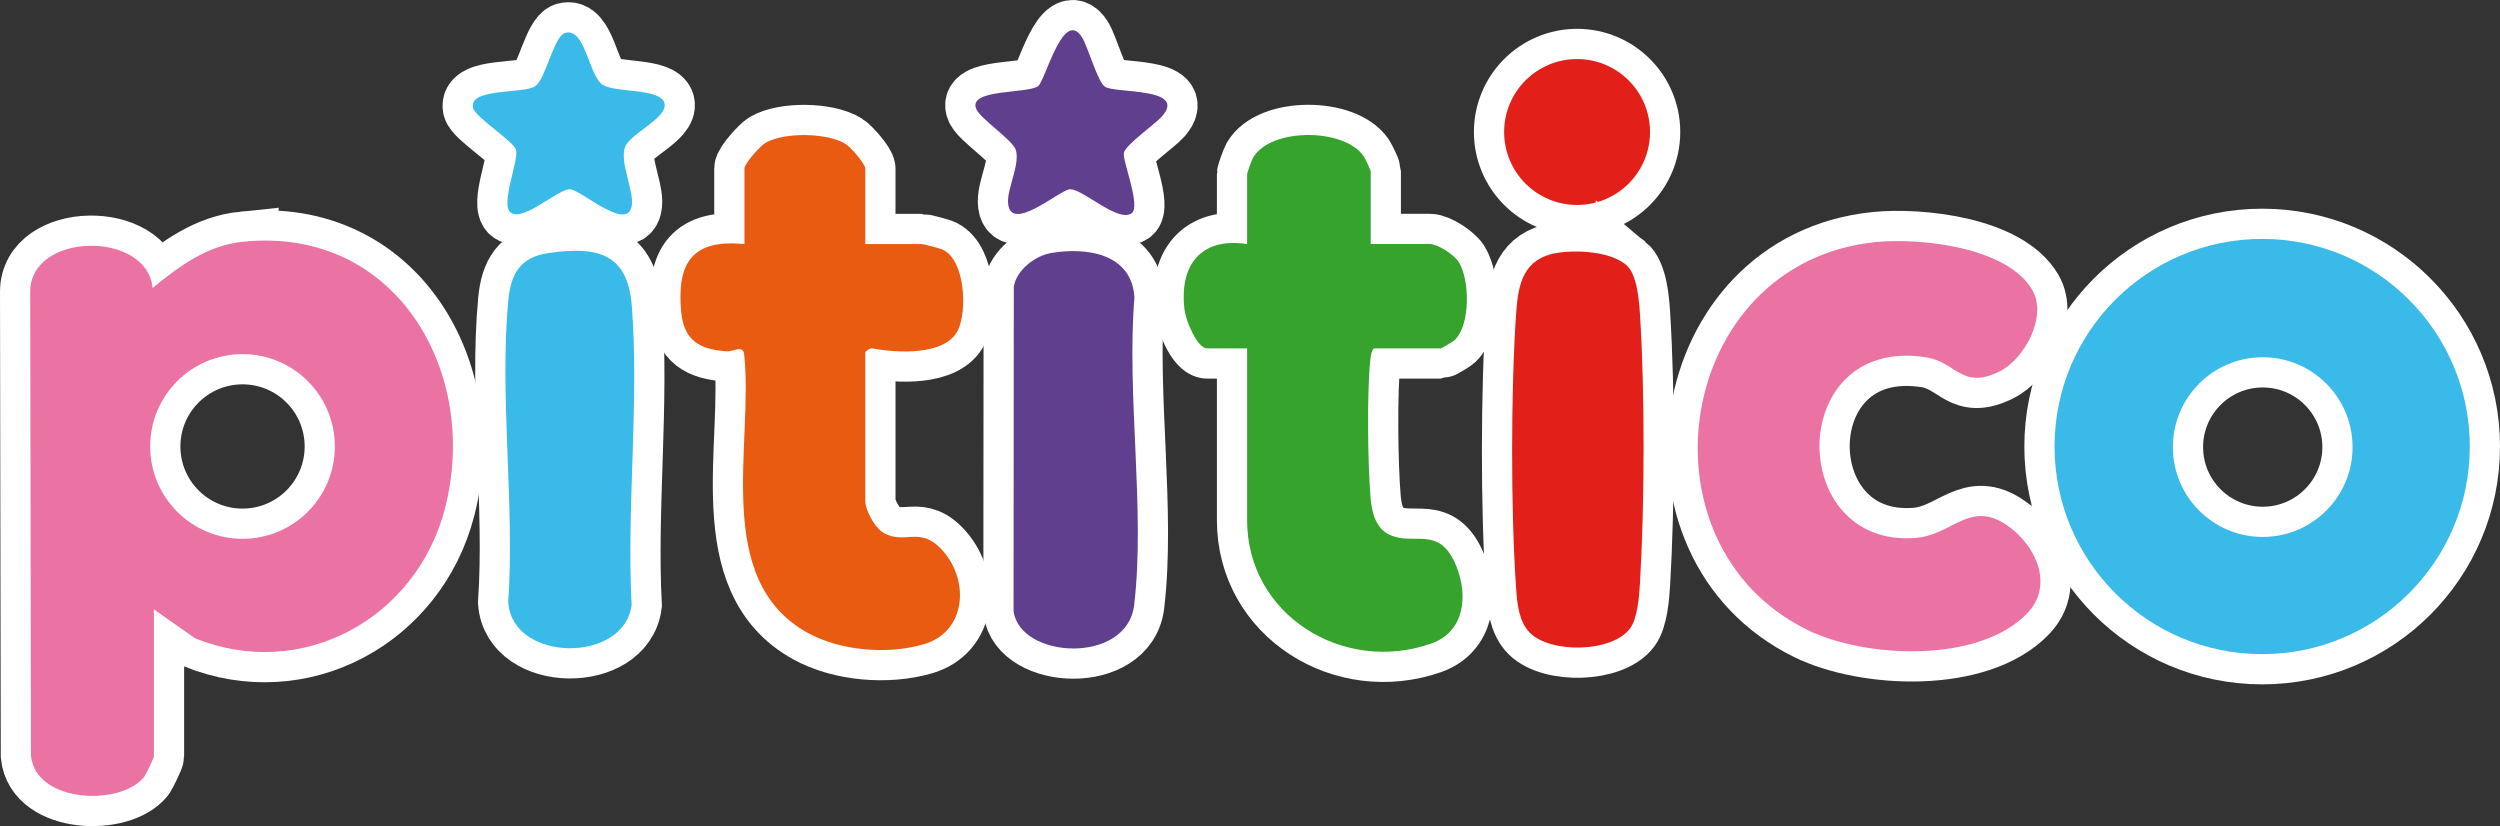
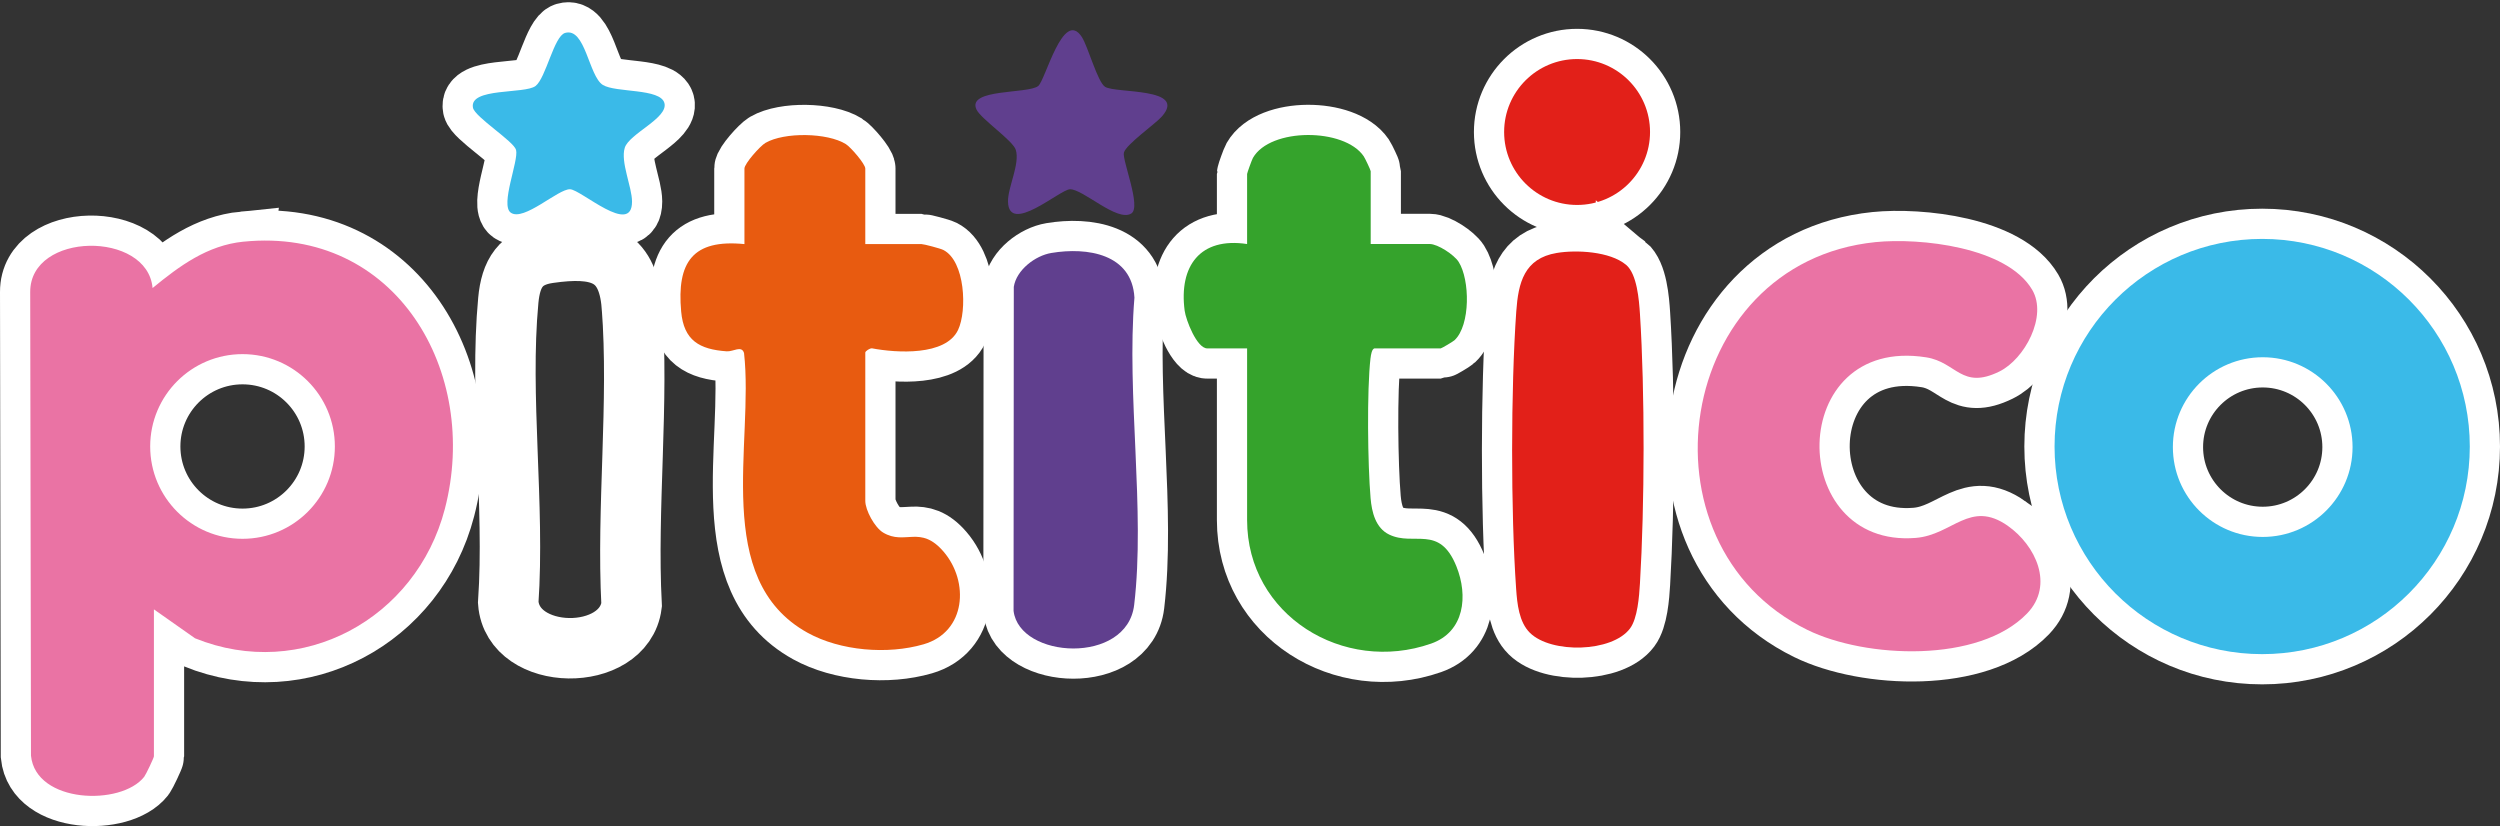
<svg xmlns="http://www.w3.org/2000/svg" viewBox="0 0 910.21 300.77" data-name="Camada 1" id="Camada_1">
  <rect x="0" y="0" width="910.21" height="300.77" fill="#333333" stroke="none" />
  <defs>
    <style>
      .cls-1 {
        fill: #e22019;
      }

      .cls-2 {
        fill: #ea73a4;
      }

      .cls-3 {
        fill: #35a32c;
      }

      .cls-4 {
        fill: #603f8e;
      }

      .cls-5 {
        fill: #e85b10;
      }

      .cls-6 {
        fill: none;
        stroke: #fff;
        stroke-width: 22px;
      }

      .cls-7 {
        fill: #3abae8;
      }
    </style>
  </defs>
  <g>
    <path d="M498.99,130.31c-1.37,11.69-1.02,39.05.02,51.09.43,5,1.8,10.84,6.77,13.23,9.04,4.37,18.26-3.79,24.46,11.54,4.35,10.76,3,23.89-9.21,28.16-31.85,11.16-66.98-10.3-66.98-44.98v-62.5h-14.5c-3.81,0-7.8-10.38-8.24-13.76-2.12-16.23,5.62-26.83,22.74-24.24v-25.5c0-.36,1.74-5.18,2.13-5.87,6.33-11.05,33.26-10.95,40.32-.59.5.74,2.55,5.06,2.55,5.45v26.5h21.5c2.93,0,8.86,3.91,10.51,6.49,4.14,6.48,4.36,23.04-1.48,28.53-.54.51-4.73,2.98-5.02,2.98h-24c-1.1,0-1.43,2.44-1.55,3.45Z" class="cls-6" />
    <path d="M498.99,130.31c-1.37,11.69-1.02,39.05.02,51.09.43,5,1.8,10.84,6.77,13.23,9.04,4.37,18.26-3.79,24.46,11.54,4.35,10.76,3,23.89-9.21,28.16-31.85,11.16-66.98-10.3-66.98-44.98v-62.5h-14.5c-3.81,0-7.8-10.38-8.24-13.76-2.12-16.23,5.62-26.83,22.74-24.24v-25.5c0-.36,1.74-5.18,2.13-5.87,6.33-11.05,33.26-10.95,40.32-.59.5.74,2.55,5.06,2.55,5.45v26.5h21.5c2.93,0,8.86,3.91,10.51,6.49,4.14,6.48,4.36,23.04-1.48,28.53-.54.51-4.73,2.98-5.02,2.98h-24c-1.1,0-1.43,2.44-1.55,3.45Z" class="cls-3" />
  </g>
  <g>
    <path d="M317.53,126.83c8.89,1.68,26.75,2.82,31.28-6.69,3.35-7.03,2.61-25.13-5.39-29.15-1.05-.53-7.07-2.12-7.88-2.12h-20.5v-27.5c0-1.67-5.31-7.8-7.09-8.91-6.72-4.19-22.42-4.41-29.26-.44-1.93,1.12-7.65,7.54-7.65,9.35v27.5c-18.87-1.87-24.66,6.61-23.04,24.54.95,10.56,6.65,13.8,16.59,14.5,2.39.17,5.4-2.27,6.3.61,3.7,32.63-11.89,82.46,23.14,101.86,11.96,6.62,29.13,8.01,42.23,4.2,15.53-4.52,16.65-22.82,7.29-33.72-8.54-9.95-14.03-2.14-22.03-6.97-3.05-1.84-6.48-8.1-6.48-11.53v-54c0-.5,1.65-1.65,2.49-1.53Z" class="cls-6" />
    <path d="M317.53,126.83c8.89,1.68,26.75,2.82,31.28-6.69,3.35-7.03,2.61-25.13-5.39-29.15-1.05-.53-7.07-2.12-7.88-2.12h-20.5v-27.5c0-1.67-5.31-7.8-7.09-8.91-6.72-4.19-22.42-4.41-29.26-.44-1.93,1.12-7.65,7.54-7.65,9.35v27.5c-18.87-1.87-24.66,6.61-23.04,24.54.95,10.56,6.65,13.8,16.59,14.5,2.39.17,5.4-2.27,6.3.61,3.7,32.63-11.89,82.46,23.14,101.86,11.96,6.62,29.13,8.01,42.23,4.2,15.53-4.52,16.65-22.82,7.29-33.72-8.54-9.95-14.03-2.14-22.03-6.97-3.05-1.84-6.48-8.1-6.48-11.53v-54c0-.5,1.65-1.65,2.49-1.53Z" class="cls-5" />
  </g>
  <g>
    <path d="M219.48,30.92c-5.14-3.22-6.35-21.09-13.74-18.93-4.08,1.19-6.96,16.41-10.76,19.32-3.92,3-24.22.51-22.78,7.91.65,3.36,14.86,12.22,15.69,15.36,1.04,3.91-5.87,20.05-1.92,22.85,4.7,3.33,17.23-8.68,21.58-8.53,4.02.14,22.61,17.19,22.56,4.47-.02-5.37-4.25-14.38-2.65-19.55,1.59-5.16,15.84-10.81,14.45-16.27-1.4-5.48-17.78-3.72-22.44-6.64Z" class="cls-6" />
    <path d="M219.48,30.92c-5.14-3.22-6.35-21.09-13.74-18.93-4.08,1.19-6.96,16.41-10.76,19.32-3.92,3-24.22.51-22.78,7.91.65,3.36,14.86,12.22,15.69,15.36,1.04,3.91-5.87,20.05-1.92,22.85,4.7,3.33,17.23-8.68,21.58-8.53,4.02.14,22.61,17.19,22.56,4.47-.02-5.37-4.25-14.38-2.65-19.55,1.59-5.16,15.84-10.81,14.45-16.27-1.4-5.48-17.78-3.72-22.44-6.64Z" class="cls-7" />
  </g>
  <g>
    <path d="M230.03,111.37c-1.49-19.14-12.46-21.8-30.23-19.25-10.29,1.47-13.83,7.46-14.74,17.26-3.27,34.88,2.41,74.59-.02,109.99,1.62,21.84,42.19,22.24,44.92.91-1.86-35.4,2.8-73.86.08-108.9Z" class="cls-6" />
-     <path d="M230.03,111.37c-1.49-19.14-12.46-21.8-30.23-19.25-10.29,1.47-13.83,7.46-14.74,17.26-3.27,34.88,2.41,74.59-.02,109.99,1.62,21.84,42.19,22.24,44.92.91-1.86-35.4,2.8-73.86.08-108.9Z" class="cls-7" />
+     <path d="M230.03,111.37Z" class="cls-7" />
  </g>
  <g>
    <path d="M88.66,87.98c-13.16,1.32-23.28,8.83-33.11,16.89-1.84-20.91-44.63-20.59-44.55,1.45l.28,168.8c1.73,17.41,32.82,18.41,41.22,7.7.64-.82,3.54-6.95,3.54-7.46v-53.5l14.97,10.53c38.87,15.74,80.55-7.12,90.95-47.1,12.97-49.84-17.84-102.87-73.3-97.3ZM88.3,196.17c-18.57,0-33.62-15.05-33.62-33.62s15.05-33.62,33.62-33.62,33.62,15.05,33.62,33.62-15.05,33.62-33.62,33.62Z" class="cls-6" />
    <path d="M88.66,87.98c-13.16,1.32-23.28,8.83-33.11,16.89-1.84-20.91-44.63-20.59-44.55,1.45l.28,168.8c1.73,17.41,32.82,18.41,41.22,7.7.64-.82,3.54-6.95,3.54-7.46v-53.5l14.97,10.53c38.87,15.74,80.55-7.12,90.95-47.1,12.97-49.84-17.84-102.87-73.3-97.3ZM88.3,196.17c-18.57,0-33.62-15.05-33.62-33.62s15.05-33.62,33.62-33.62,33.62,15.05,33.62,33.62-15.05,33.62-33.62,33.62Z" class="cls-2" />
  </g>
  <g>
    <circle r="26.56" cy="48.06" cx="574.19" class="cls-6" />
    <circle r="26.56" cy="48.06" cx="574.19" class="cls-1" />
  </g>
  <g>
    <path d="M592,96.4c-5.84-4.87-18.02-5.51-25.22-4.3-11.88,1.99-13.99,10.88-14.73,21.27-2,28.27-2.02,72.76-.05,101.03.38,5.41,1.04,12.08,5.01,15.99,7.73,7.64,29.93,7.18,36.47-1.6,2.72-3.64,3.32-11.66,3.6-16.4,1.71-28.46,1.82-69.68,0-98.08-.33-5.1-1.05-14.56-5.08-17.92Z" class="cls-6" />
    <path d="M592,96.4c-5.84-4.87-18.02-5.51-25.22-4.3-11.88,1.99-13.99,10.88-14.73,21.27-2,28.27-2.02,72.76-.05,101.03.38,5.41,1.04,12.08,5.01,15.99,7.73,7.64,29.93,7.18,36.47-1.6,2.72-3.64,3.32-11.66,3.6-16.4,1.71-28.46,1.82-69.68,0-98.08-.33-5.1-1.05-14.56-5.08-17.92Z" class="cls-1" />
  </g>
  <g>
    <path d="M413.03,108.37c-.9-15.96-17.17-18.46-30.25-16.27-5.89.98-12.73,6.21-13.67,12.33l-.09,117.96c2.11,17.55,41.31,19.73,43.91-2.13,4.1-34.56-2.83-76.53.1-111.88Z" class="cls-6" />
    <path d="M413.03,108.37c-.9-15.96-17.17-18.46-30.25-16.27-5.89.98-12.73,6.21-13.67,12.33l-.09,117.96c2.11,17.55,41.31,19.73,43.91-2.13,4.1-34.56-2.83-76.53.1-111.88Z" class="cls-4" />
  </g>
  <g>
-     <path d="M402.31,31.59c-2.73-1.81-6.18-14.61-8.41-18.08-6.81-10.6-13.29,15.79-15.91,17.81-3.81,2.95-26.02.88-22.48,8.53,1.6,3.45,13.29,11.3,14.33,14.73,1.56,5.16-2.96,13.67-2.84,18.84.28,12.23,18.89-4.39,22.53-4.51,4.74-.16,17.25,12.06,22.37,8.81,3.72-2.36-3.4-19.42-2.71-22.15.76-2.97,11.51-10.5,13.86-13.19,9.32-10.64-16.94-8.28-20.74-10.79Z" class="cls-6" />
    <path d="M402.31,31.59c-2.73-1.81-6.18-14.61-8.41-18.08-6.81-10.6-13.29,15.79-15.91,17.81-3.81,2.95-26.02.88-22.48,8.53,1.6,3.45,13.29,11.3,14.33,14.73,1.56,5.16-2.96,13.67-2.84,18.84.28,12.23,18.89-4.39,22.53-4.51,4.74-.16,17.25,12.06,22.37,8.81,3.72-2.36-3.4-19.42-2.71-22.15.76-2.97,11.51-10.5,13.86-13.19,9.32-10.64-16.94-8.28-20.74-10.79Z" class="cls-4" />
  </g>
  <g>
    <path d="M730.98,191.42c-13.73-9.6-20.05,3.32-33.44,4.42-47.41,3.9-47.38-73.81,3.76-65.74,11.11,1.75,12.85,11.94,26.64,5.16,9.2-4.52,17.6-20.14,11.95-29.75-9.19-15.64-40.89-19-57.06-17.36-72.97,7.44-88.41,109.97-24.78,141.19,21.2,10.4,62.44,12.2,79.98-5.99,9.95-10.32,3.15-24.79-7.06-31.93Z" class="cls-6" />
    <path d="M730.98,191.42c-13.73-9.6-20.05,3.32-33.44,4.42-47.41,3.9-47.38-73.81,3.76-65.74,11.11,1.75,12.85,11.94,26.64,5.16,9.2-4.52,17.6-20.14,11.95-29.75-9.19-15.64-40.89-19-57.06-17.36-72.97,7.44-88.41,109.97-24.78,141.19,21.2,10.4,62.44,12.2,79.98-5.99,9.95-10.32,3.15-24.79-7.06-31.93Z" class="cls-2" />
  </g>
  <g>
    <path d="M823.62,86.98c-41.75,0-75.59,33.84-75.59,75.59s33.84,75.59,75.59,75.59,75.59-33.84,75.59-75.59-33.84-75.59-75.59-75.59ZM823.82,195.49c-18.07,0-32.71-14.65-32.71-32.71s14.65-32.71,32.71-32.71,32.71,14.65,32.71,32.71-14.65,32.71-32.71,32.71Z" class="cls-6" />
    <path d="M823.62,86.98c-41.75,0-75.59,33.84-75.59,75.59s33.84,75.59,75.59,75.59,75.59-33.84,75.59-75.59-33.84-75.59-75.59-75.59ZM823.82,195.49c-18.07,0-32.71-14.65-32.71-32.71s14.65-32.71,32.71-32.71,32.71,14.65,32.71,32.71-14.65,32.71-32.71,32.71Z" class="cls-7" />
  </g>
</svg>